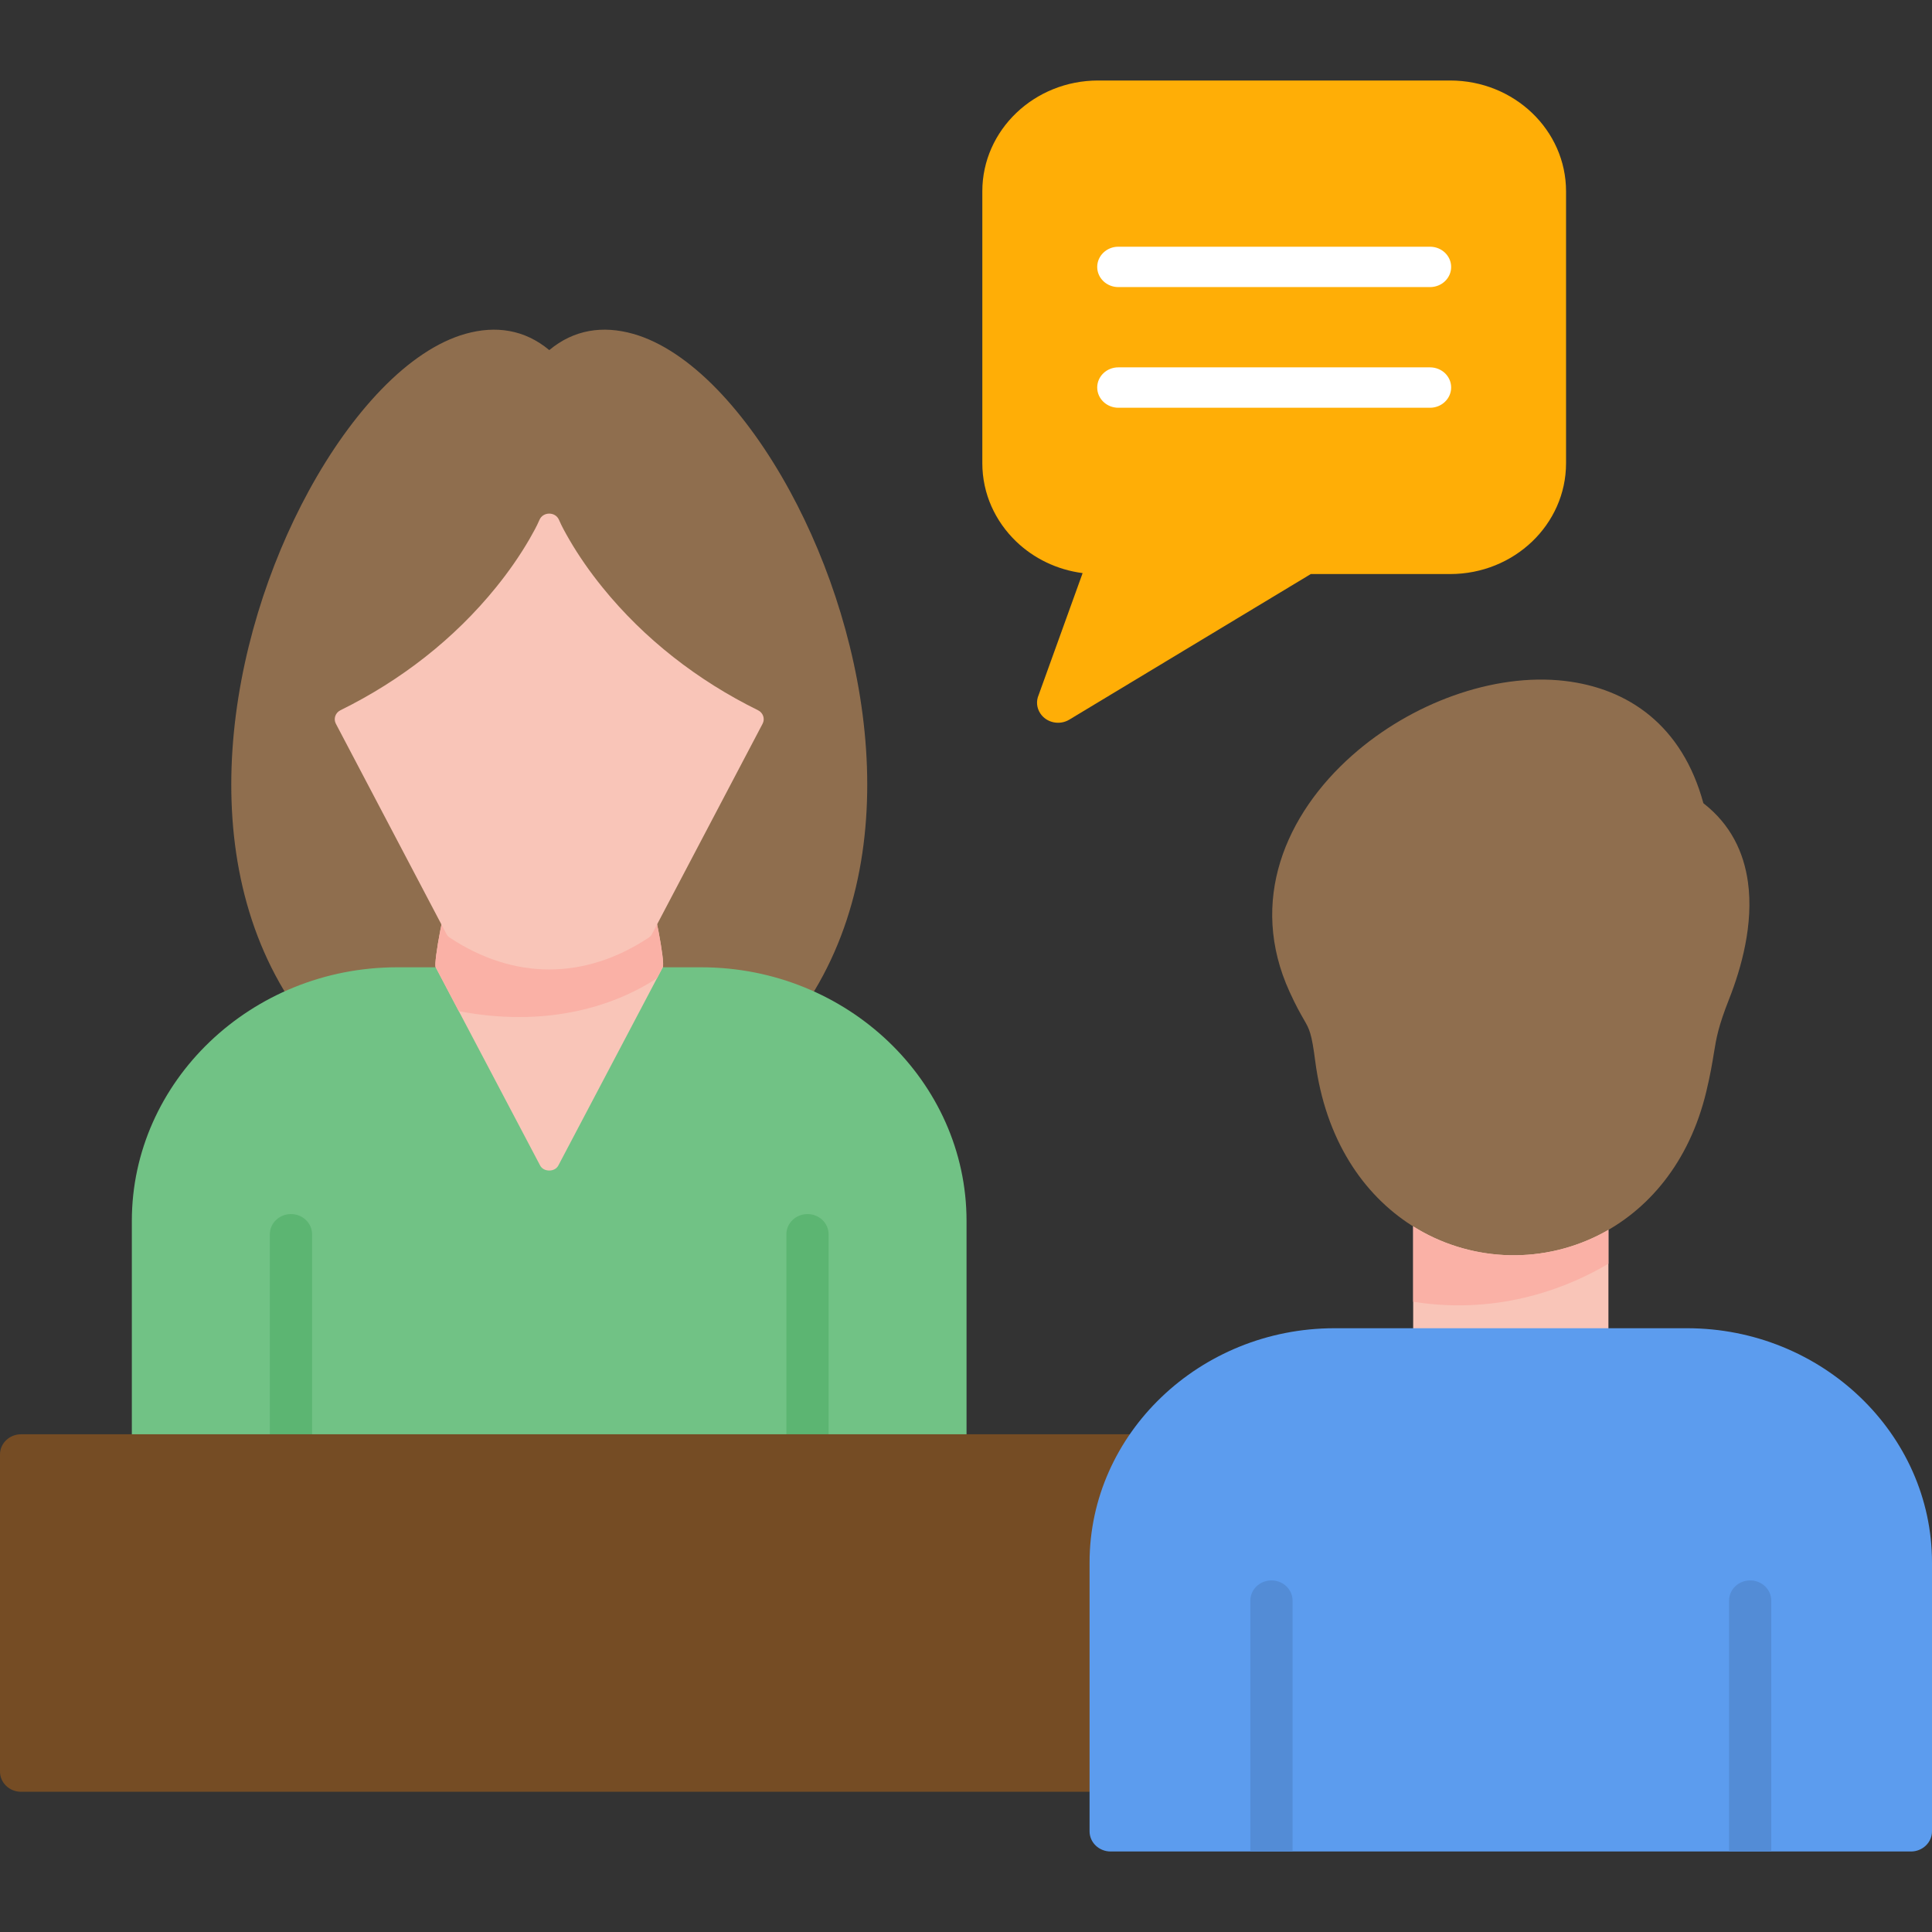
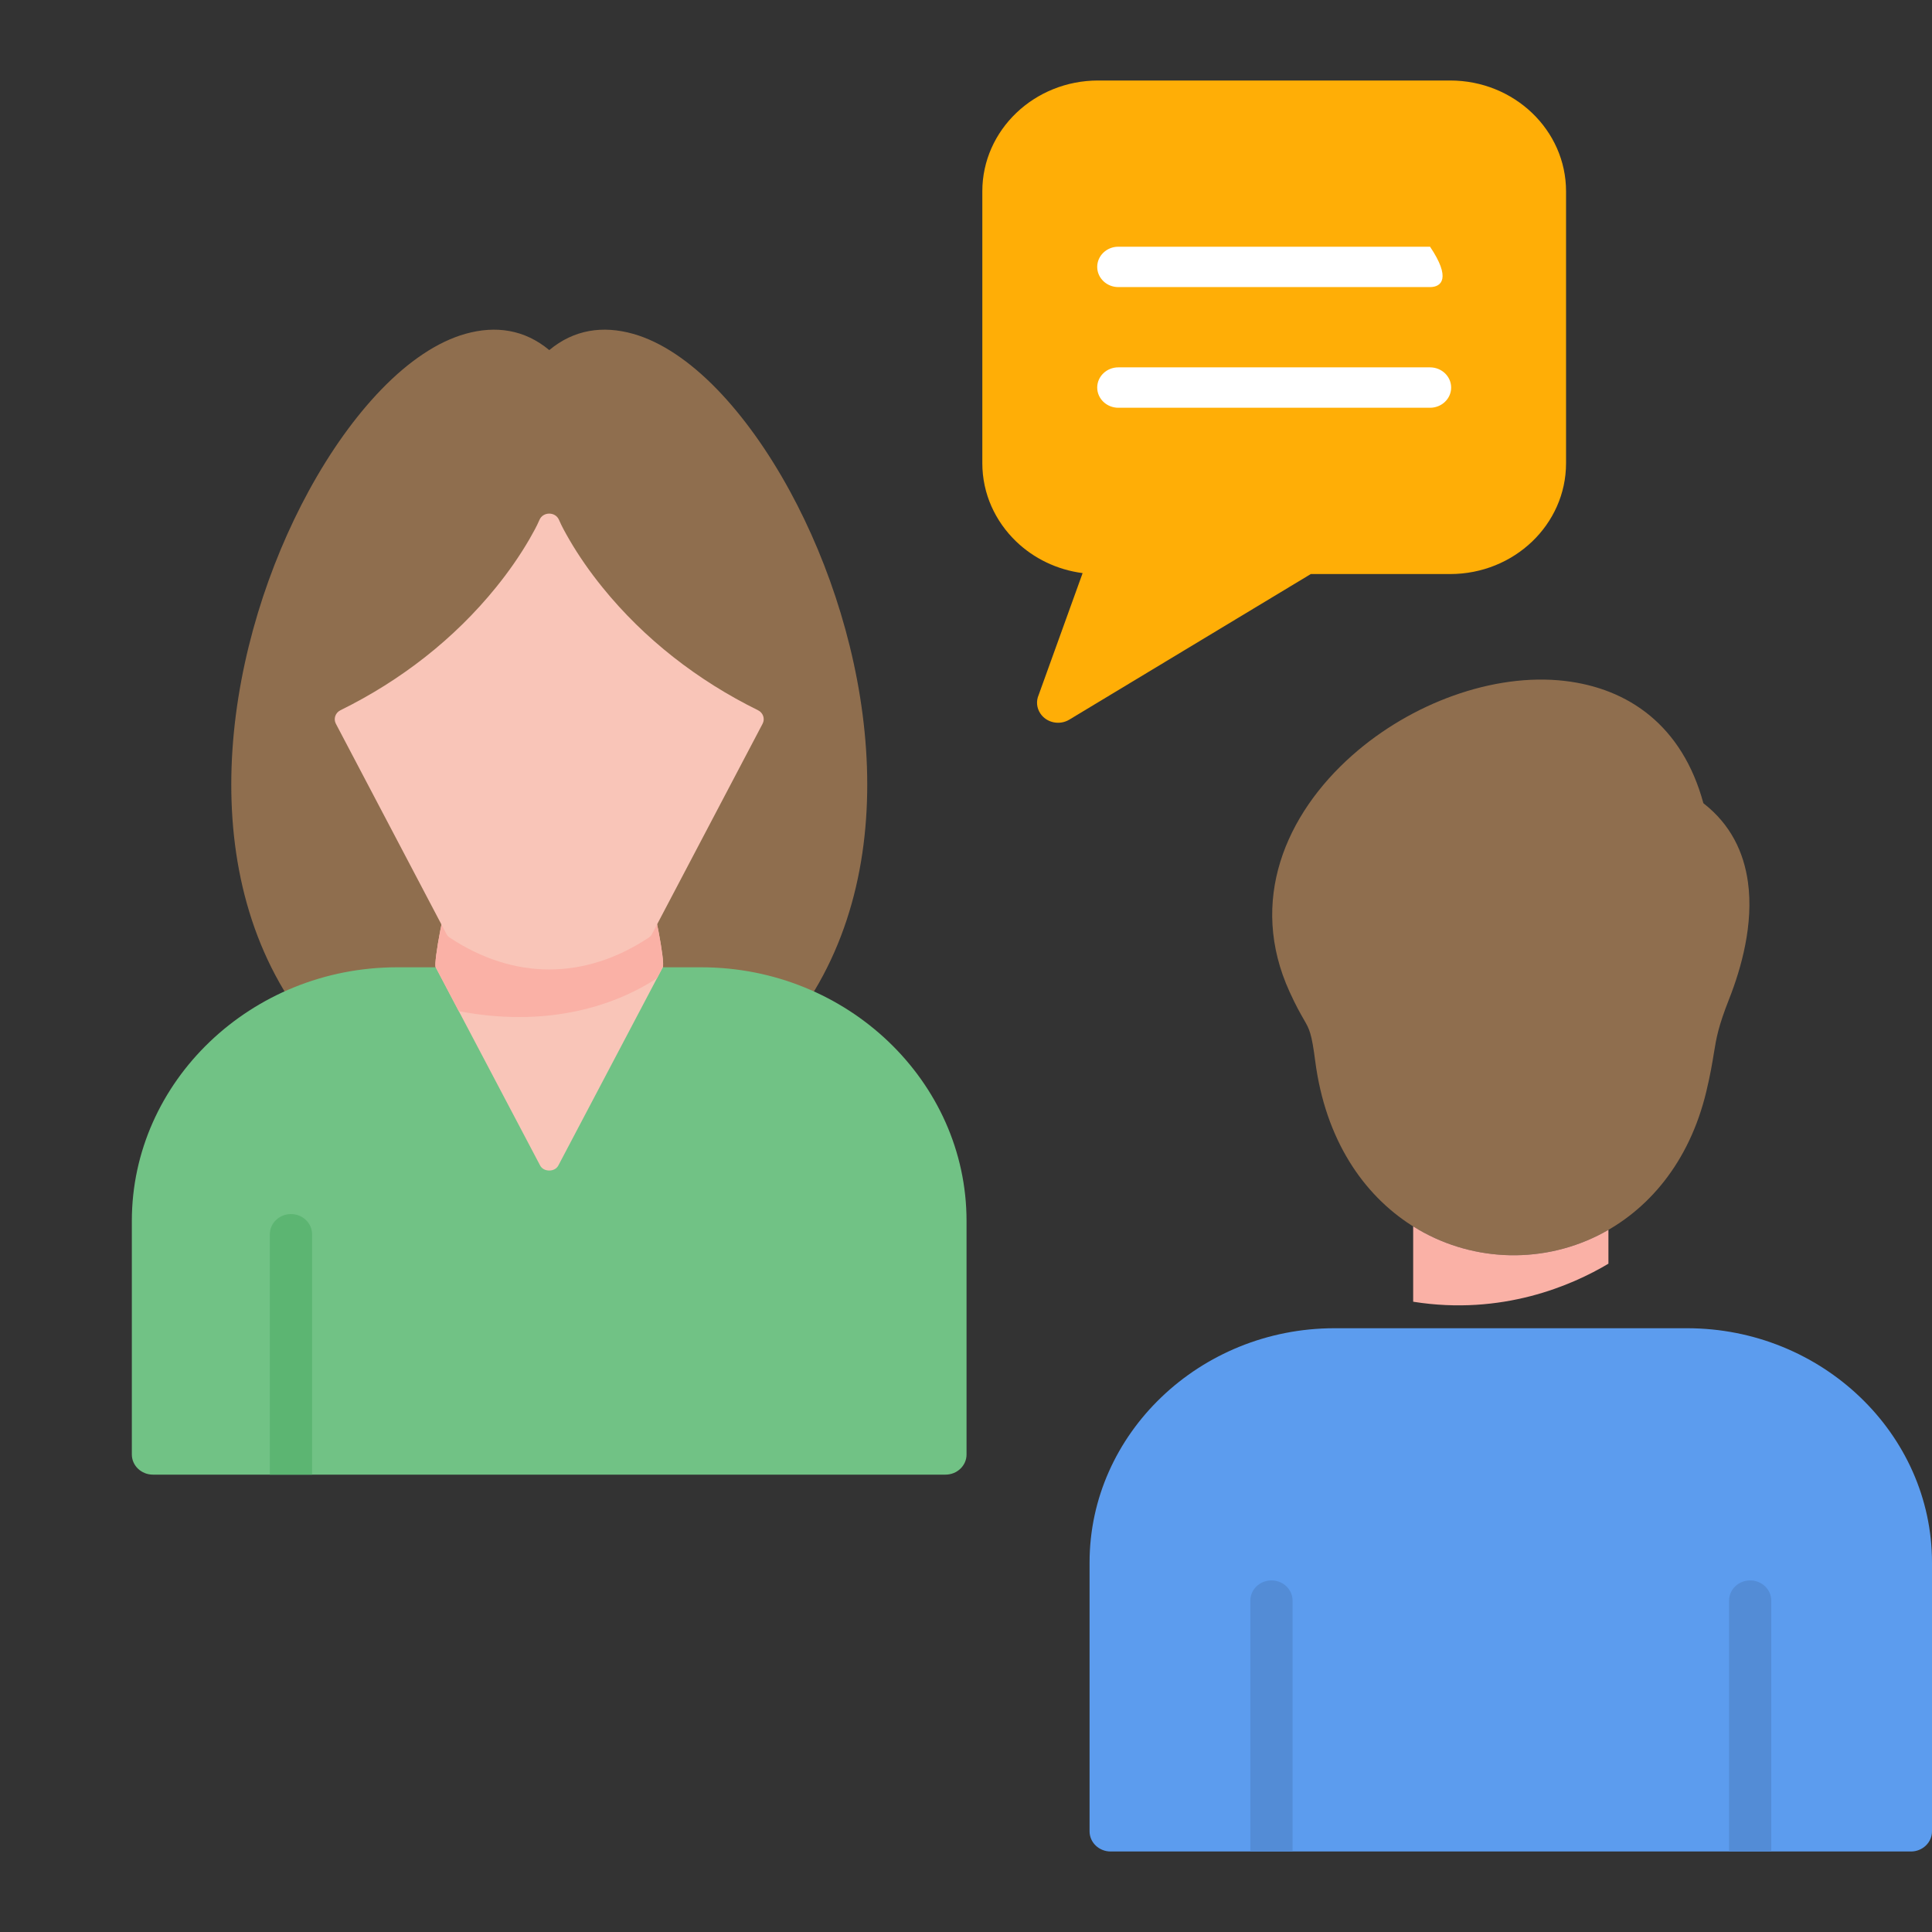
<svg xmlns="http://www.w3.org/2000/svg" width="96" height="96" viewBox="0 0 96 96" fill="none">
  <rect x="0" y="0" width="96" height="96" fill="#333333" stroke="none" />
  <path fill-rule="evenodd" clip-rule="evenodd" d="M16.271 50.565H38.311C38.789 50.878 39.438 50.759 39.764 50.304C45.187 42.687 43.231 31.712 39.249 24.401C38.164 22.409 36.92 20.675 35.629 19.343C34.278 17.95 32.853 16.983 31.467 16.59C29.949 16.161 28.518 16.376 27.293 17.396C26.069 16.376 24.638 16.161 23.12 16.59C21.731 16.983 20.307 17.95 18.958 19.343C17.667 20.675 16.422 22.409 15.338 24.401C11.353 31.712 9.398 42.685 14.822 50.304C15.142 50.759 15.793 50.876 16.271 50.565Z" fill="#8F6E4E" />
  <path fill-rule="evenodd" clip-rule="evenodd" d="M46.98 73.274H7.6C7.022 73.274 6.551 72.826 6.551 72.271V60.669C6.551 57.203 8.033 54.051 10.422 51.766C12.811 49.481 16.105 48.064 19.731 48.064H22.102C22.518 48.064 22.876 48.293 23.044 48.629L27.289 55.66L31.571 48.565C31.765 48.246 32.116 48.066 32.476 48.066V48.064H34.847C38.471 48.064 41.767 49.481 44.156 51.766C46.544 54.051 48.027 57.2 48.027 60.669V72.271C48.029 72.823 47.56 73.274 46.98 73.274Z" fill="#71C285" />
  <path fill-rule="evenodd" clip-rule="evenodd" d="M15.505 73.274H13.409V61.33C13.409 60.777 13.878 60.327 14.458 60.327C15.036 60.327 15.507 60.775 15.507 61.33V73.274H15.505Z" fill="#5CB572" />
-   <path fill-rule="evenodd" clip-rule="evenodd" d="M41.171 73.274H39.075V61.33C39.075 60.777 39.544 60.327 40.124 60.327C40.702 60.327 41.173 60.775 41.173 61.33V73.274H41.171Z" fill="#5CB572" />
  <path d="M32.931 48.066L27.744 57.912C27.658 58.076 27.482 58.163 27.291 58.163C27.1 58.163 26.924 58.076 26.838 57.912L21.651 48.066C21.529 47.832 22.144 44.68 22.304 44.548C22.487 44.395 22.747 44.383 22.947 44.514C25.773 46.385 28.811 46.385 31.638 44.514C31.838 44.383 32.098 44.395 32.282 44.548C32.447 44.689 33.069 47.839 32.931 48.066Z" fill="#F9C5B8" />
  <path d="M32.931 48.066L32.647 48.606C31.116 49.614 27.776 51.193 22.796 50.245L21.649 48.066C21.527 47.833 22.142 44.68 22.302 44.548C22.484 44.395 22.744 44.383 22.944 44.514C25.771 46.385 28.809 46.385 31.636 44.514C31.835 44.383 32.096 44.395 32.28 44.548C32.447 44.689 33.069 47.839 32.931 48.066Z" fill="#FAB1A6" />
  <path d="M32.233 46.591C29.049 48.699 25.536 48.699 22.349 46.591C22.273 46.54 22.22 46.483 22.18 46.404L16.689 35.962C16.56 35.718 16.662 35.416 16.918 35.291C19.918 33.814 22.573 31.746 24.64 29.193C25.253 28.437 25.82 27.631 26.305 26.794C26.48 26.49 26.669 26.152 26.807 25.831C26.889 25.64 27.073 25.521 27.291 25.521C27.509 25.521 27.693 25.64 27.776 25.831C27.913 26.154 28.102 26.49 28.278 26.794C28.762 27.631 29.329 28.437 29.942 29.193C32.009 31.746 34.667 33.816 37.664 35.291C37.92 35.416 38.022 35.716 37.893 35.962L32.402 46.404C32.362 46.483 32.309 46.542 32.233 46.591Z" fill="#F9C5B8" />
-   <path d="M70.22 58.163H79.922V70.649H70.22V58.163Z" fill="#F9C5B8" />
-   <path fill-rule="evenodd" clip-rule="evenodd" d="M56.72 71.268C57.298 71.268 57.769 71.716 57.769 72.271C57.769 73.429 57.284 81.344 57.284 88.03C57.284 88.582 56.816 89.033 56.236 89.033H1.049C0.471 89.033 0 88.585 0 88.03V72.271C0 71.718 0.469 71.268 1.049 71.268H56.72Z" fill="#754C24" />
  <path fill-rule="evenodd" clip-rule="evenodd" d="M54.14 90.997V77.641C54.14 74.439 55.509 71.529 57.716 69.419C59.922 67.308 62.965 65.999 66.313 65.999H69.669H80.471H83.827C87.176 65.999 90.218 67.308 92.424 69.419C94.631 71.529 96 74.439 96 77.641V90.997C96 91.549 95.531 92 94.951 92H55.189C54.609 92 54.14 91.552 54.14 90.997Z" fill="#5C9CEE" />
  <path fill-rule="evenodd" clip-rule="evenodd" d="M64.225 92H62.129V79.533C62.129 78.98 62.598 78.53 63.178 78.53C63.756 78.53 64.227 78.978 64.227 79.533V92H64.225Z" fill="#538CD6" />
  <path fill-rule="evenodd" clip-rule="evenodd" d="M88.011 92H85.916V79.533C85.916 78.98 86.385 78.53 86.965 78.53C87.542 78.53 88.013 78.978 88.013 79.533V92H88.011Z" fill="#538CD6" />
  <path fill-rule="evenodd" clip-rule="evenodd" d="M64.078 49.282C62.018 44.774 63.878 40.464 67.195 37.529C68.656 36.236 70.402 35.214 72.216 34.566C74.06 33.907 75.98 33.627 77.755 33.835C80.911 34.205 83.591 36.047 84.64 39.911C86.009 40.974 86.649 42.364 86.853 43.822C87.147 45.915 86.518 48.119 85.927 49.62C85.376 51.018 85.287 51.564 85.162 52.327C85.082 52.824 84.987 53.4 84.784 54.244C83.938 57.774 81.878 60.159 79.4 61.392C77.933 62.12 76.322 62.444 74.724 62.361C73.127 62.278 71.547 61.787 70.144 60.892C67.738 59.355 65.862 56.629 65.353 52.727C65.171 51.326 65.067 51.143 64.789 50.663C64.618 50.365 64.395 49.979 64.078 49.282Z" fill="#8F6E4E" />
  <path fill-rule="evenodd" clip-rule="evenodd" d="M48.811 23.015V9.507C48.811 7.987 49.456 6.61 50.498 5.613C51.54 4.616 52.98 4 54.569 4H72.058C73.647 4 75.087 4.616 76.129 5.613C77.171 6.61 77.816 7.987 77.816 9.507V23.017C77.816 24.537 77.171 25.914 76.129 26.911C75.087 27.907 73.647 28.524 72.058 28.524H65.133L53.131 35.76C52.642 36.054 51.998 35.913 51.691 35.448C51.504 35.165 51.484 34.827 51.607 34.541L53.795 28.477C52.516 28.311 51.369 27.746 50.5 26.913C49.456 25.912 48.811 24.537 48.811 23.015Z" fill="#FFAE06" />
-   <path d="M55.569 14.265C54.991 14.265 54.52 13.817 54.52 13.262C54.52 12.71 54.989 12.259 55.569 12.259H71.058C71.636 12.259 72.107 12.707 72.107 13.262C72.107 13.815 71.638 14.265 71.058 14.265H55.569Z" fill="white" />
+   <path d="M55.569 14.265C54.991 14.265 54.52 13.817 54.52 13.262C54.52 12.71 54.989 12.259 55.569 12.259H71.058C72.107 13.815 71.638 14.265 71.058 14.265H55.569Z" fill="white" />
  <path d="M55.569 20.261C54.991 20.261 54.52 19.812 54.52 19.258C54.52 18.705 54.989 18.254 55.569 18.254H71.058C71.636 18.254 72.107 18.703 72.107 19.258C72.107 19.81 71.638 20.261 71.058 20.261H55.569Z" fill="white" />
  <path d="M74.724 62.361C73.156 62.278 71.602 61.806 70.22 60.939V64.682C74.64 65.388 78.118 63.868 79.922 62.792V61.111C79.751 61.211 79.576 61.304 79.4 61.392C77.933 62.121 76.322 62.444 74.724 62.361Z" fill="#FAB1A6" />
</svg>